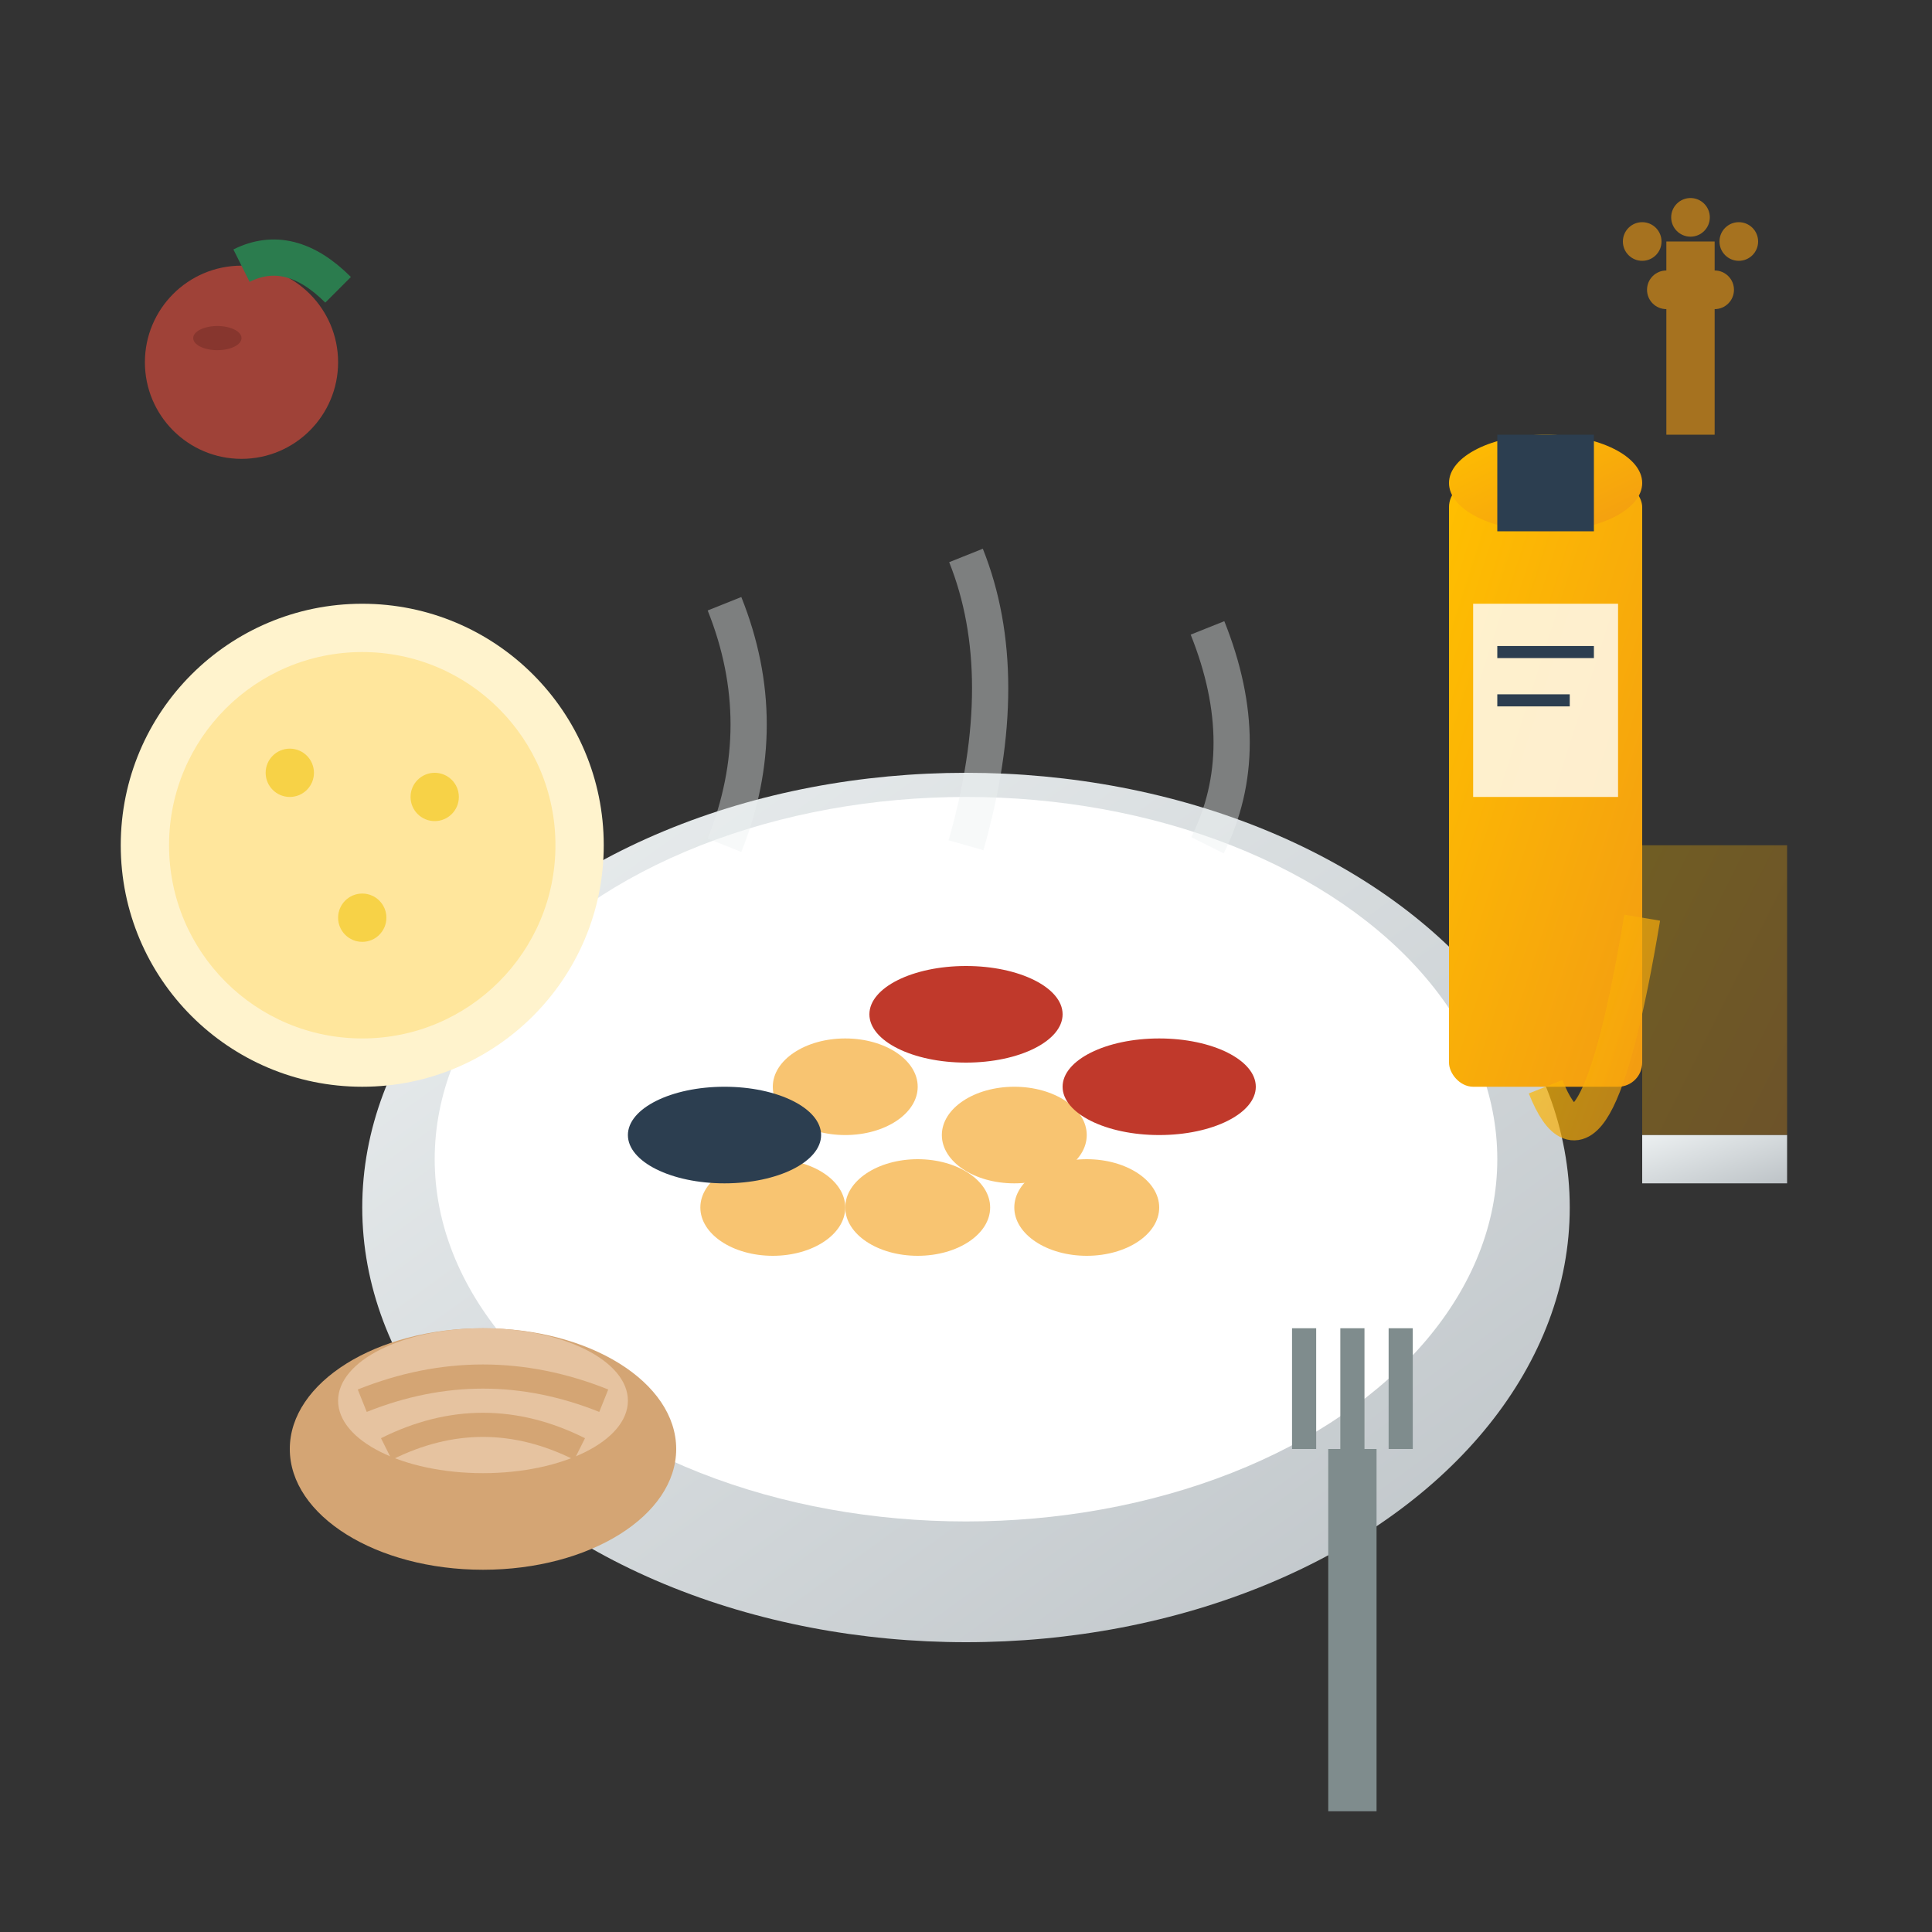
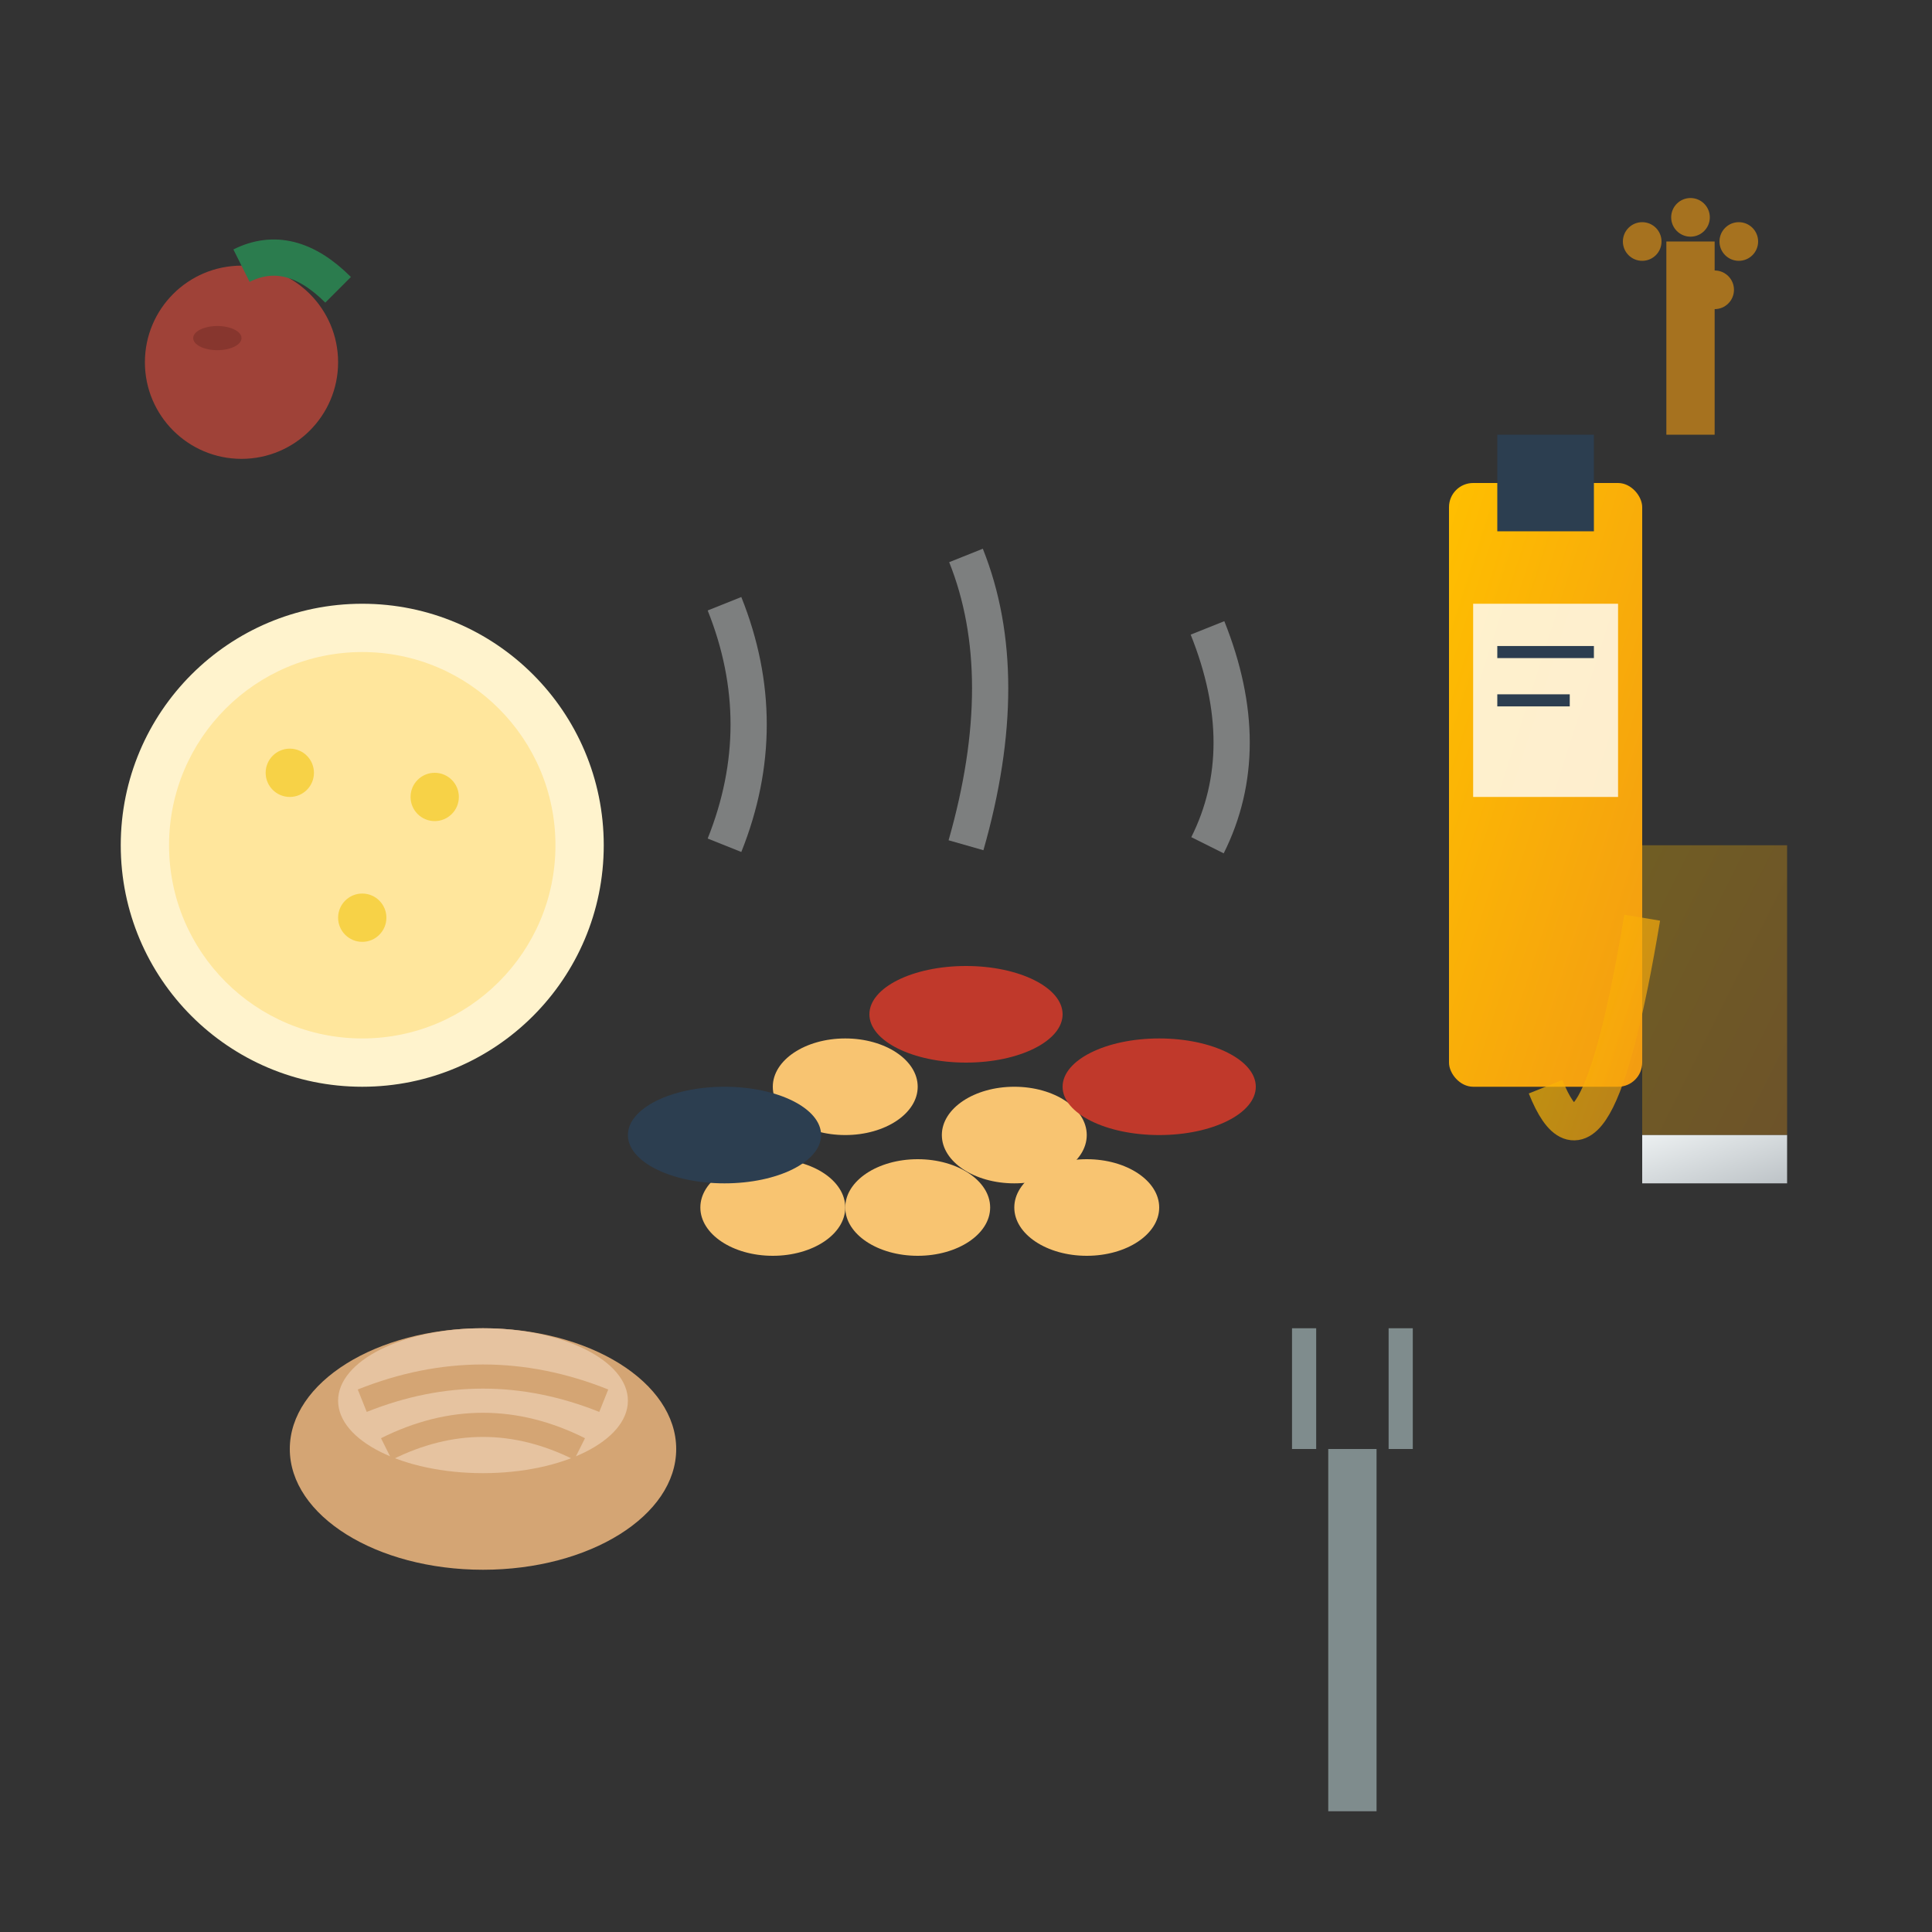
<svg xmlns="http://www.w3.org/2000/svg" width="80" height="80" viewBox="0 0 80 80" fill="none">
  <rect x="0" y="0" width="80" height="80" fill="#333333" stroke="none" />
  <defs>
    <linearGradient id="foodGradient" x1="0%" y1="0%" x2="100%" y2="100%">
      <stop offset="0%" style="stop-color:#d35400" />
      <stop offset="100%" style="stop-color:#e67e22" />
    </linearGradient>
    <linearGradient id="plateGradient" x1="0%" y1="0%" x2="100%" y2="100%">
      <stop offset="0%" style="stop-color:#ecf0f1" />
      <stop offset="100%" style="stop-color:#bdc3c7" />
    </linearGradient>
    <linearGradient id="sideraGradient" x1="0%" y1="0%" x2="100%" y2="100%">
      <stop offset="0%" style="stop-color:#ffbf00" />
      <stop offset="100%" style="stop-color:#f39c12" />
    </linearGradient>
  </defs>
-   <ellipse cx="40" cy="50" rx="25" ry="18" fill="url(#plateGradient)" />
-   <ellipse cx="40" cy="48" rx="22" ry="15" fill="#ffffff" />
  <ellipse cx="35" cy="45" rx="3" ry="2" fill="#f8c471" />
  <ellipse cx="42" cy="47" rx="3" ry="2" fill="#f8c471" />
  <ellipse cx="38" cy="50" rx="3" ry="2" fill="#f8c471" />
  <ellipse cx="45" cy="50" rx="3" ry="2" fill="#f8c471" />
  <ellipse cx="32" cy="50" rx="3" ry="2" fill="#f8c471" />
  <ellipse cx="40" cy="42" rx="4" ry="2" fill="#c0392b" />
  <ellipse cx="48" cy="45" rx="4" ry="2" fill="#c0392b" />
  <ellipse cx="30" cy="47" rx="4" ry="2" fill="#2c3e50" />
  <rect x="60" y="20" width="8" height="25" fill="url(#sideraGradient)" rx="1" />
-   <ellipse cx="64" cy="20" rx="4" ry="2" fill="url(#sideraGradient)" />
  <rect x="62" y="18" width="4" height="4" fill="#2c3e50" />
  <rect x="61" y="25" width="6" height="8" fill="#ffffff" opacity="0.8" />
  <line x1="62" y1="27" x2="66" y2="27" stroke="#2c3e50" stroke-width="0.5" />
  <line x1="62" y1="29" x2="65" y2="29" stroke="#2c3e50" stroke-width="0.5" />
  <rect x="68" y="35" width="6" height="12" fill="url(#sideraGradient)" opacity="0.3" />
  <rect x="68" y="47" width="6" height="2" fill="url(#plateGradient)" />
  <path d="M64,45 Q66,50 68,38" stroke="url(#sideraGradient)" stroke-width="1.5" fill="none" opacity="0.7" />
  <circle cx="15" cy="35" r="10" fill="#fff3cd" />
  <circle cx="15" cy="35" r="8" fill="#ffe69c" />
  <circle cx="12" cy="32" r="1" fill="#f1c40f" opacity="0.6" />
  <circle cx="18" cy="33" r="1" fill="#f1c40f" opacity="0.6" />
  <circle cx="15" cy="38" r="1" fill="#f1c40f" opacity="0.6" />
  <ellipse cx="20" cy="60" rx="8" ry="5" fill="#d4a574" />
  <ellipse cx="20" cy="58" rx="6" ry="3" fill="#e6c3a0" />
  <path d="M15,58 Q20,56 25,58" stroke="#d4a574" stroke-width="1" fill="none" />
  <path d="M16,60 Q20,58 24,60" stroke="#d4a574" stroke-width="1" fill="none" />
  <rect x="55" y="60" width="2" height="15" fill="#7f8c8d" />
  <line x1="54" y1="60" x2="54" y2="55" stroke="#7f8c8d" stroke-width="1" />
-   <line x1="56" y1="60" x2="56" y2="55" stroke="#7f8c8d" stroke-width="1" />
  <line x1="58" y1="60" x2="58" y2="55" stroke="#7f8c8d" stroke-width="1" />
  <g opacity="0.6">
    <circle cx="10" cy="15" r="4" fill="#e74c3c" />
    <path d="M10,11 Q12,10 14,12" stroke="#27ae60" stroke-width="1.5" fill="none" />
    <ellipse cx="9" cy="14" rx="1" ry="0.5" fill="#c0392b" />
    <line x1="70" y1="10" x2="70" y2="18" stroke="#f39c12" stroke-width="2" />
    <circle cx="68" cy="10" r="0.8" fill="#f39c12" />
    <circle cx="70" cy="9" r="0.8" fill="#f39c12" />
    <circle cx="72" cy="10" r="0.8" fill="#f39c12" />
-     <circle cx="69" cy="12" r="0.8" fill="#f39c12" />
    <circle cx="71" cy="12" r="0.8" fill="#f39c12" />
  </g>
  <g opacity="0.4">
    <path d="M30,35 Q32,30 30,25" stroke="#ecf0f1" stroke-width="1.5" fill="none" />
    <path d="M40,35 Q42,28 40,23" stroke="#ecf0f1" stroke-width="1.5" fill="none" />
    <path d="M50,35 Q52,31 50,26" stroke="#ecf0f1" stroke-width="1.5" fill="none" />
  </g>
</svg>